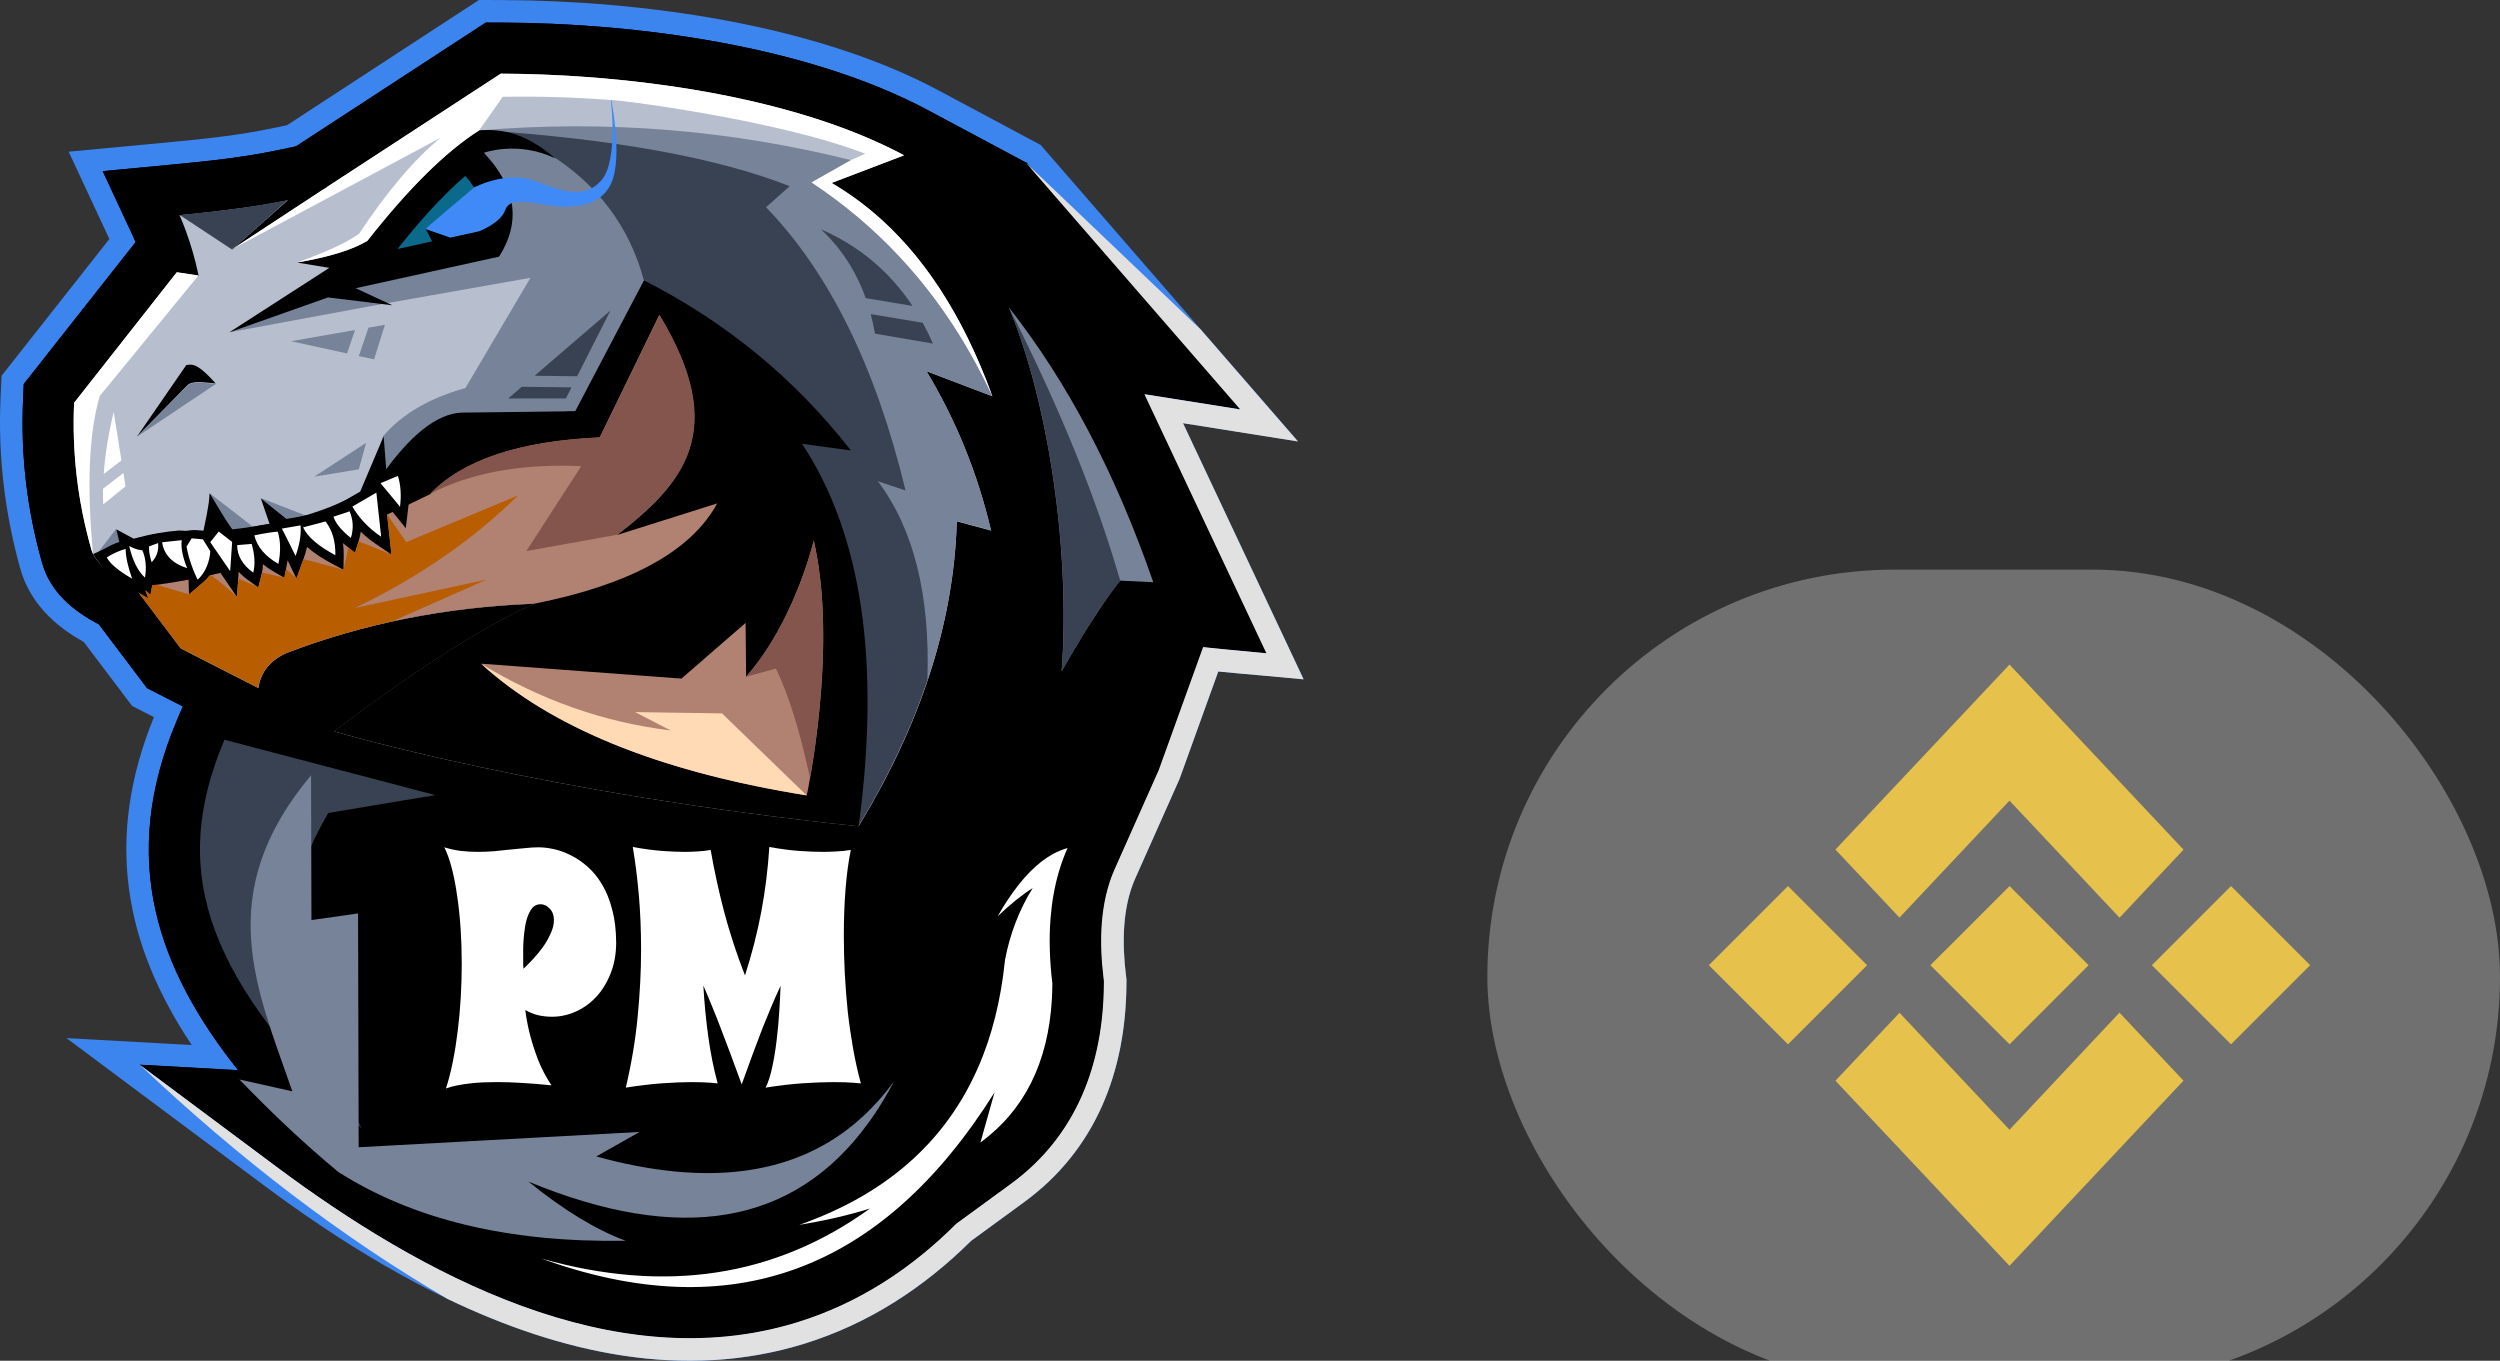
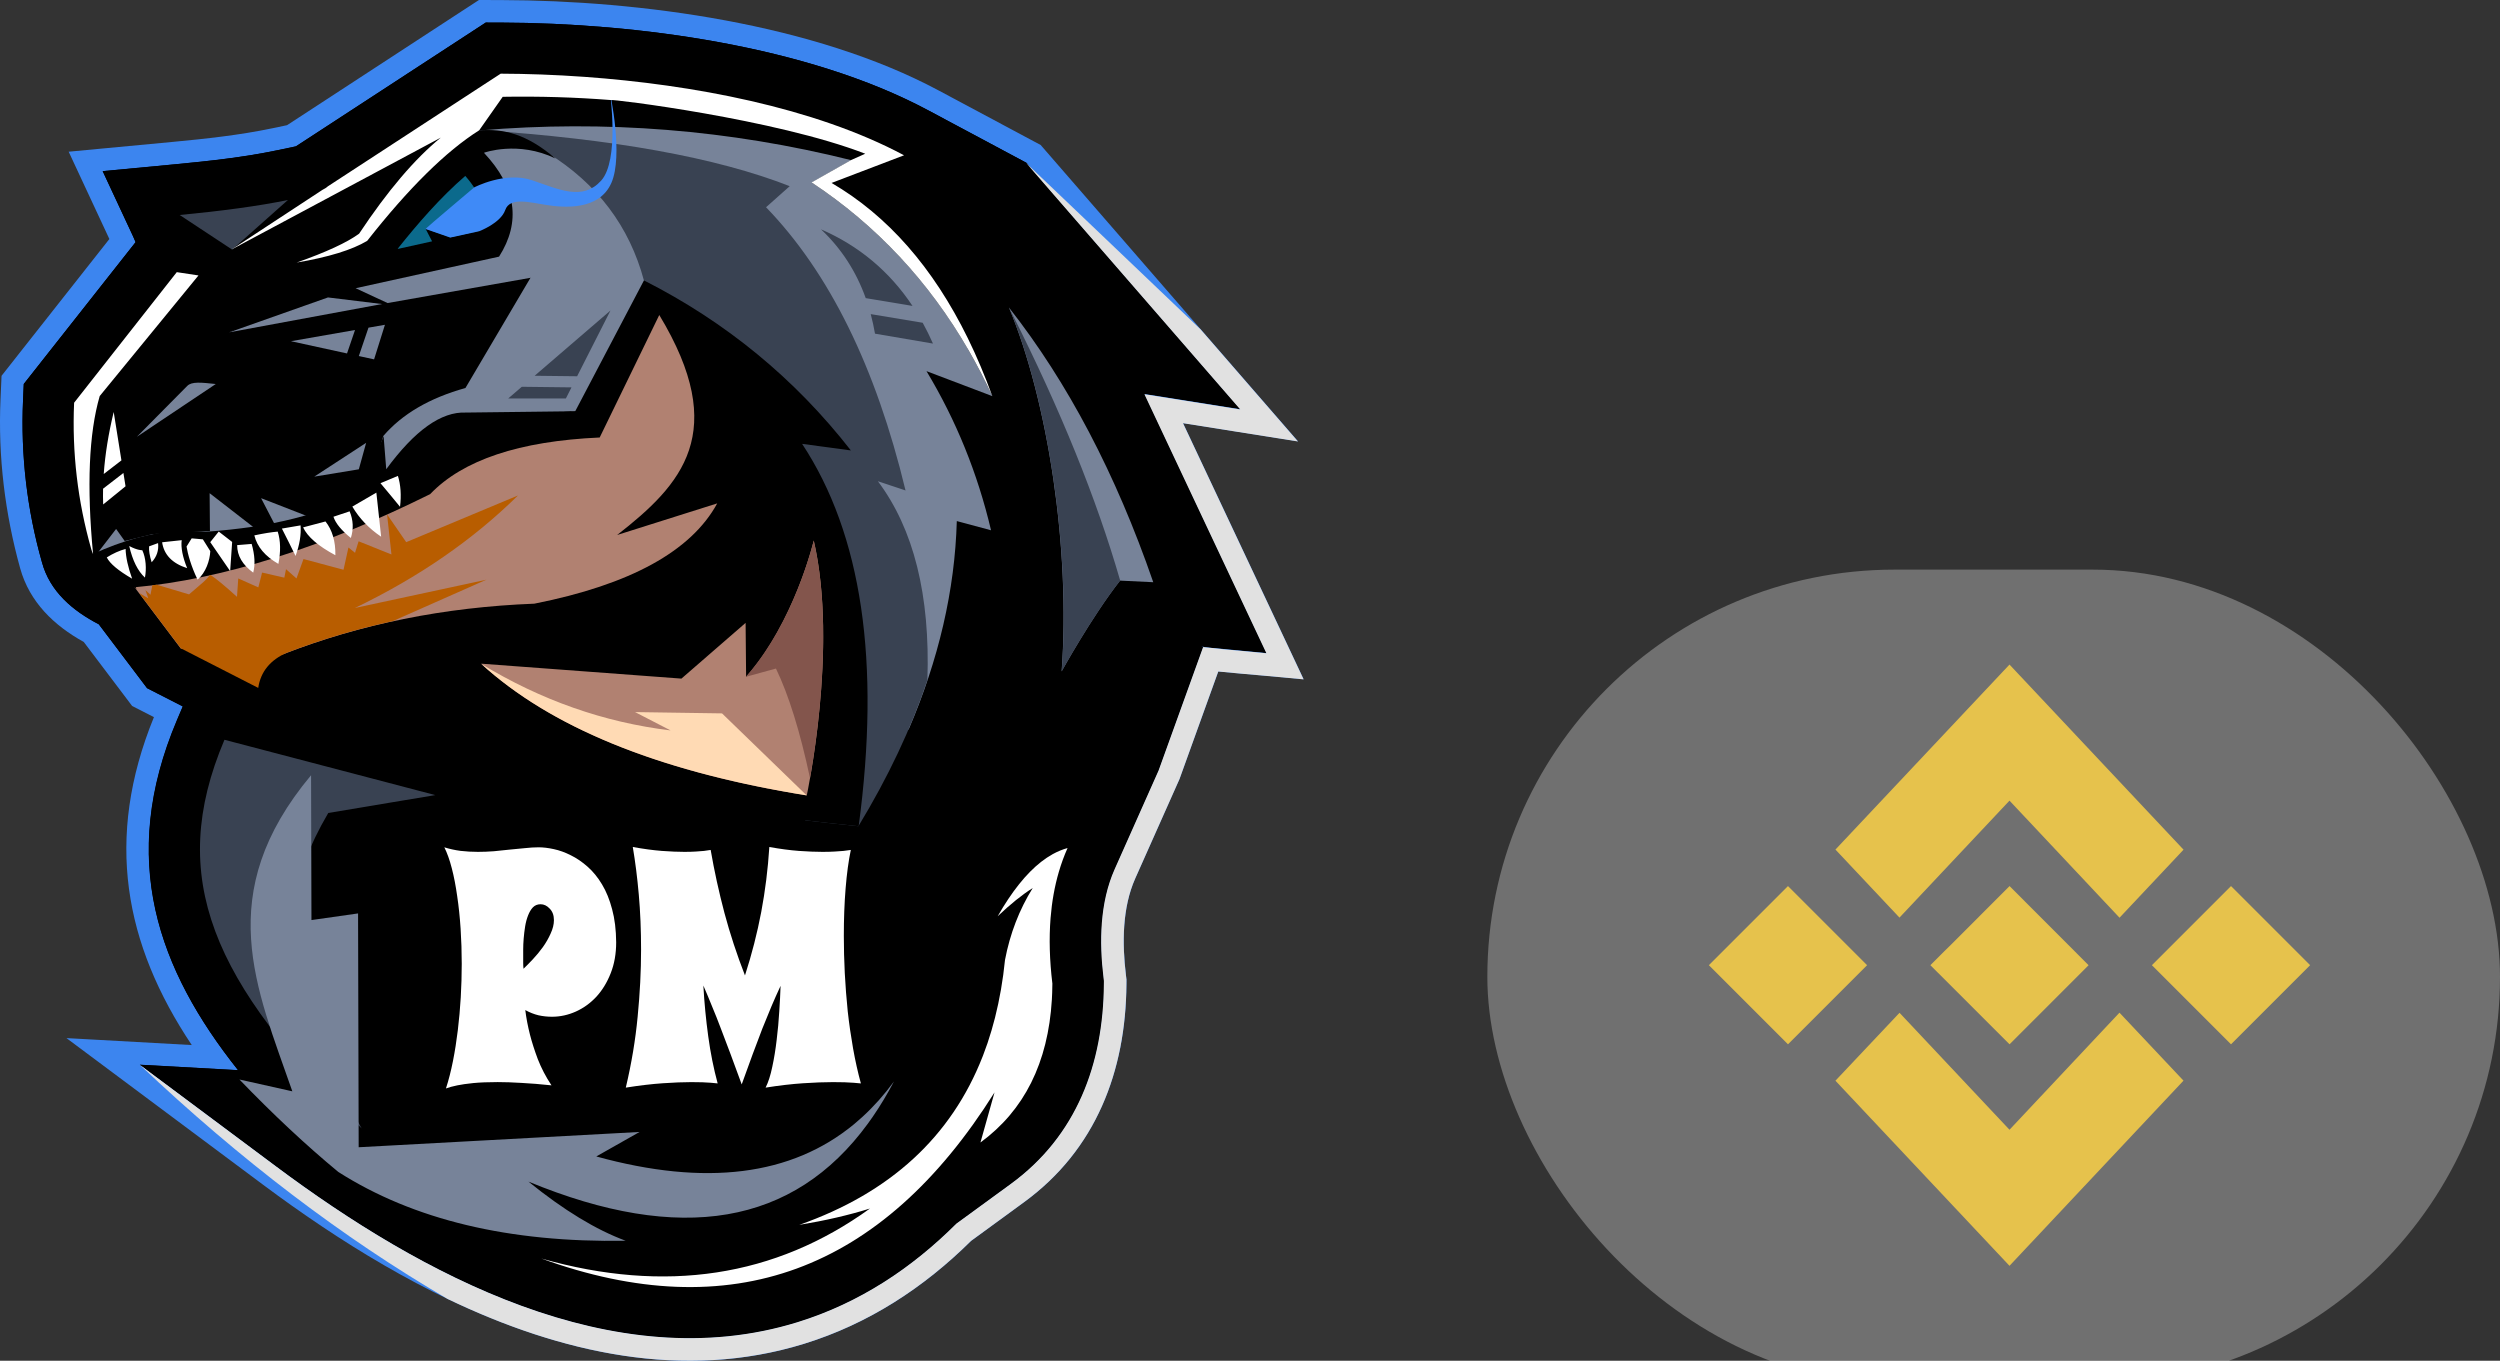
<svg xmlns="http://www.w3.org/2000/svg" width="79" height="43" viewBox="0 0 79 43" fill="none">
  <rect x="0" y="0" width="79" height="43" fill="#333333" stroke="none" />
  <g clip-path="url(#clip0_65_254)">
    <path fill-rule="evenodd" clip-rule="evenodd" d="M37.383 13.369C38.477 15.691 39.57 18.013 40.663 20.336L41.194 21.464L39.952 21.349C39.473 21.305 38.982 21.267 38.498 21.217C38.093 22.34 37.688 23.463 37.283 24.586L37.274 24.611L35.874 27.757C35.462 28.683 35.459 29.814 35.579 30.804L35.597 30.952L35.596 31.101C35.576 33.847 34.632 36.329 32.363 37.986L30.687 39.211C29.19 40.694 27.44 41.835 25.415 42.462C19.352 44.339 13.056 40.976 8.316 37.44L2.1 32.804L6.06 33.024C3.929 29.833 3.298 26.499 4.864 22.661L4.175 22.309L3.854 21.883C3.452 21.35 3.049 20.818 2.646 20.285C1.708 19.768 0.934 19.025 0.638 17.961C0.156 16.227 -0.064 14.421 0.016 12.623L0.049 11.876L0.512 11.288C1.493 10.043 2.475 8.799 3.456 7.553L2.17 4.794L5.449 4.485C6.505 4.385 7.575 4.27 8.614 4.052L9.07 3.956L9.1 3.937C10.918 2.751 12.736 1.565 14.553 0.379L15.135 0L15.83 0.002C20.249 0.014 25.727 0.755 29.656 2.856L32.885 4.582L32.971 4.681C35.224 7.276 37.477 9.871 39.731 12.466L41.016 13.946L39.08 13.638C38.514 13.548 37.949 13.459 37.383 13.369Z" fill="#3C85EF" />
    <path fill-rule="evenodd" clip-rule="evenodd" d="M36.623 24.345L35.233 27.468C34.764 28.521 34.745 29.765 34.881 30.89L34.894 30.993L34.893 31.097C34.875 33.621 34.032 35.893 31.952 37.412L30.232 38.668C28.83 40.066 27.173 41.175 25.211 41.782C19.395 43.583 13.277 40.248 8.745 36.87L4.425 33.648L7.527 33.82C5.003 30.642 3.724 27.171 5.599 22.754L5.78 22.328L4.977 21.918L4.647 21.749L4.425 21.454C3.99 20.88 3.556 20.305 3.122 19.73C2.304 19.308 1.575 18.696 1.326 17.77C0.853 16.105 0.652 14.383 0.728 12.655L0.751 12.137L1.072 11.729C2.144 10.371 3.215 9.013 4.286 7.654C4.26 7.592 4.235 7.532 4.208 7.474L3.245 5.409L5.517 5.194C6.587 5.093 7.712 4.97 8.763 4.749L9.352 4.626L9.361 4.62L9.363 4.618L9.494 4.533C11.312 3.347 13.13 2.161 14.948 0.976L15.351 0.713L15.833 0.714C20.114 0.726 25.519 1.448 29.329 3.484L32.442 5.148C36.95 10.338 39.204 12.934 39.204 12.934C37.184 12.613 36.175 12.452 36.175 12.452C38.745 17.91 40.03 20.639 40.03 20.639C38.402 20.489 37.736 20.421 38.034 20.433C37.093 23.041 36.623 24.345 36.623 24.345Z" fill="black" />
-     <path fill-rule="evenodd" clip-rule="evenodd" d="M32.644 28.081C25.773 12.191 25.705 4.544 32.44 5.14C36.949 10.334 39.204 12.932 39.204 12.932C37.184 12.611 36.173 12.45 36.173 12.45C38.745 17.913 40.031 20.644 40.031 20.644C38.401 20.494 37.736 20.425 38.033 20.438C37.093 23.047 36.622 24.352 36.622 24.352C33.97 26.838 32.644 28.081 32.644 28.081Z" fill="black" />
    <path fill-rule="evenodd" clip-rule="evenodd" d="M18.323 32.47C19.625 33.071 21.085 33.319 22.741 33.123L28.031 32.499C28.245 32.229 28.441 31.927 28.617 31.591C29.392 29.331 30.785 25.919 33.309 25.233L36.609 24.337L35.219 27.461C34.751 28.515 34.732 29.759 34.868 30.885L34.881 30.988L34.88 31.092C34.861 33.617 34.018 35.89 31.939 37.409L30.219 38.666C28.818 40.065 27.161 41.174 25.2 41.782C19.385 43.583 13.269 40.247 8.738 36.867L4.419 33.644L7.52 33.816C4.997 30.637 3.718 27.164 5.593 22.746L6.142 21.452L7.501 21.809C9.72 22.391 11.939 22.974 14.158 23.556L15.172 23.823L15.347 24.857C15.387 25.091 15.426 25.326 15.466 25.561L16.463 25.246L16.946 26.807C17.163 27.508 17.262 28.293 17.348 29.022C17.402 29.482 17.448 29.943 17.508 30.402C17.533 30.595 17.565 30.901 17.624 31.094L18.323 32.47Z" fill="black" />
    <path fill-rule="evenodd" clip-rule="evenodd" d="M4.284 7.651C4.259 7.59 4.233 7.529 4.207 7.471L3.244 5.407L5.516 5.192C6.585 5.091 7.71 4.968 8.761 4.748L9.35 4.624L9.358 4.619L9.361 4.617L9.491 4.532C11.309 3.346 13.127 2.161 14.945 0.976L15.348 0.713L15.83 0.714C20.11 0.726 25.514 1.447 29.323 3.483L32.436 5.146L29.482 6.273C31.018 7.86 32.099 9.855 32.866 11.963L34.067 15.264L32.376 14.621C32.571 15.2 32.739 15.788 32.879 16.386L33.496 19.008L31.668 18.516C31.243 21.508 30.086 24.326 28.504 26.927L27.975 27.796L26.963 27.692C22.884 27.272 18.804 26.647 14.794 25.79C13.24 25.457 11.624 25.093 10.099 24.638L7.112 23.748L7.691 23.296L7.426 23.16C6.609 22.744 5.793 22.326 4.976 21.909L4.647 21.741L4.424 21.446C3.99 20.871 3.555 20.297 3.121 19.722C2.304 19.3 1.575 18.688 1.325 17.762C0.853 16.099 0.652 14.377 0.728 12.65L0.751 12.132L1.072 11.725C2.143 10.367 3.214 9.01 4.284 7.651Z" fill="black" />
-     <path fill-rule="evenodd" clip-rule="evenodd" d="M10.565 23.113C10.565 23.113 14.248 20.237 16.892 19.077C14.096 19.185 11.49 19.702 9.076 20.627C8.544 20.86 8.24 21.232 8.164 21.744C8.164 21.744 7.347 21.326 5.715 20.492C5.715 20.492 5.201 19.812 4.174 18.453C3.419 18.125 2.989 17.757 2.884 17.35C2.454 15.839 2.273 14.3 2.342 12.732C4.507 9.985 5.59 8.612 5.59 8.612C6.048 8.681 6.277 8.716 6.277 8.716C6.054 7.62 5.673 6.802 5.673 6.802C6.928 6.683 8.188 6.52 9.097 6.33L7.331 7.887L10.2 6.003C10.277 5.964 10.336 5.925 10.377 5.886C14.013 3.514 15.83 2.328 15.83 2.328C19.649 2.339 24.94 2.968 28.57 4.908C27.043 5.491 26.28 5.782 26.28 5.782C28.504 7.079 30.197 9.326 31.359 12.523C29.971 11.995 29.277 11.732 29.277 11.732C30.214 13.288 30.894 14.966 31.317 16.767C30.596 16.573 30.235 16.476 30.235 16.476C30.146 19.644 29.113 22.855 27.134 26.109C17.17 25.083 10.565 23.113 10.565 23.113Z" fill="#B7BECE" />
    <path fill-rule="evenodd" clip-rule="evenodd" d="M3.112 17.438C6.232 17.223 8.504 16.875 9.93 16.396C9.93 16.396 9.37 16.178 8.25 15.742C8.561 16.341 8.717 16.641 8.717 16.641C8.251 16.657 8.018 16.665 8.018 16.665C7.089 15.945 6.624 15.585 6.624 15.585C6.631 16.383 6.634 16.783 6.634 16.783C5.469 16.837 4.858 16.87 4.802 16.883C4.228 17.025 3.941 17.096 3.941 17.096C3.76 16.843 3.669 16.715 3.669 16.715C3.298 17.197 3.112 17.438 3.112 17.438Z" fill="#778399" />
    <path fill-rule="evenodd" clip-rule="evenodd" d="M31.358 12.518C29.971 11.991 29.277 11.728 29.277 11.728C30.213 13.282 30.893 14.958 31.317 16.757C30.596 16.563 30.235 16.466 30.235 16.466C30.174 18.646 29.664 20.847 28.706 23.068C25.996 13.243 21.48 6.927 15.157 4.122C19.126 3.786 23.04 4.099 26.898 5.061C26.898 5.061 26.482 5.296 25.65 5.767C28.133 7.408 30.035 9.658 31.358 12.518Z" fill="#778399" />
    <path fill-rule="evenodd" clip-rule="evenodd" d="M12.113 13.776L11.498 15.77C15.22 16.053 18.394 14.22 21.02 10.27C21.103 8.507 20.04 6.62 17.831 4.609C17.831 4.609 17.128 4.621 15.72 4.646C15.896 4.845 16.246 6.22 16.769 8.768C15.395 11.097 14.708 12.261 14.708 12.261C13.574 12.577 12.71 13.082 12.113 13.776Z" fill="#778399" />
    <path fill-rule="evenodd" clip-rule="evenodd" d="M29.306 21.489C28.792 23.019 28.066 24.559 27.125 26.109C26.553 26.05 25.993 25.988 25.444 25.923C24.533 23.09 23.35 19.037 21.893 13.764C21.893 13.764 21.379 12.133 20.35 8.87C19.89 7.15 18.872 5.803 17.298 4.828C15.87 4.349 15.157 4.11 15.157 4.11C19.381 4.387 22.647 4.978 24.955 5.883C24.456 6.327 24.207 6.549 24.207 6.549C26.208 8.619 27.677 11.602 28.615 15.499C28.032 15.305 27.741 15.207 27.741 15.207C28.874 16.715 29.396 18.809 29.306 21.489Z" fill="#394252" />
    <path fill-rule="evenodd" clip-rule="evenodd" d="M17.297 4.823C16.427 4.256 15.761 4.253 15.299 4.812C15.299 4.812 14.389 5.829 12.568 7.862C12.568 7.862 10.794 8.741 7.246 10.501C7.246 10.501 8.857 10.202 12.079 9.606C12.079 9.606 13.647 9.329 16.782 8.775C17.627 7.148 17.474 5.884 16.324 4.983C16.324 4.983 16.648 4.93 17.297 4.823Z" fill="#778399" />
    <path fill-rule="evenodd" clip-rule="evenodd" d="M10.558 23.11C10.558 23.11 14.243 20.232 16.889 19.071C14.039 19.181 11.387 19.715 8.934 20.674C7.931 20.76 6.855 20.697 5.706 20.487C5.706 20.487 5.192 19.806 4.165 18.446C3.714 18.25 3.379 18.039 3.16 17.815C4.704 17.244 7.161 16.747 10.53 16.323C11.559 15.966 12.458 15.2 13.227 14.026C14.03 13.525 15.681 13.181 18.18 12.99C19.626 10.238 20.349 8.861 20.349 8.861C22.937 10.173 25.117 11.964 26.888 14.234C25.861 14.095 25.347 14.026 25.347 14.026C27.234 16.887 27.83 20.915 27.134 26.109C17.167 25.082 10.558 23.11 10.558 23.11Z" fill="black" />
    <path fill-rule="evenodd" clip-rule="evenodd" d="M16.886 19.076C14.038 19.186 11.388 19.721 8.937 20.679C7.935 20.765 6.86 20.702 5.712 20.492L4.253 18.558C7.032 18.303 10.145 17.323 13.592 15.615C14.626 14.535 16.412 13.938 18.95 13.825C18.95 13.825 19.578 12.535 20.833 9.954C23.072 13.66 21.546 15.312 19.501 16.906C19.501 16.906 20.556 16.573 22.664 15.907C21.841 17.418 19.915 18.475 16.886 19.076Z" fill="#B18171" />
    <path fill-rule="evenodd" clip-rule="evenodd" d="M4.309 18.625L4.177 18.45C3.522 18.165 3.111 17.849 2.946 17.505C3.856 17.083 4.759 16.836 5.654 16.764L6.486 16.805C8.605 16.659 10.234 16.243 11.373 15.556C11.872 14.376 12.122 13.786 12.122 13.786C12.177 14.48 12.205 14.828 12.205 14.828C13.107 13.599 13.946 13.002 14.722 13.037C17.023 13.009 18.174 12.995 18.174 12.995C15.872 13.356 14.753 13.693 14.753 13.693C13.953 13.832 13.344 14.482 12.653 15.516C11.877 16.822 8.978 17.483 4.292 17.941C4.231 18.093 4.236 18.32 4.309 18.625Z" fill="black" />
-     <path fill-rule="evenodd" clip-rule="evenodd" d="M7.541 18.064C7.541 18.068 7.541 18.071 7.541 18.074L7.487 18.864L7.04 18.211C6.964 18.1 6.888 17.989 6.813 17.878C6.725 18.08 6.586 18.257 6.409 18.41L5.972 18.787L5.957 18.266L5.826 18.224C5.543 18.132 5.298 17.991 5.123 17.789C5.086 17.85 5.042 17.908 4.99 17.962L4.876 18.085C4.871 18.164 4.861 18.241 4.847 18.314L4.753 18.797L4.591 18.648L4.685 18.91L4.037 18.534C3.727 18.354 3.292 18.073 3.128 17.742L3.017 17.519L3.228 17.387C3.398 17.28 3.579 17.189 3.769 17.124L3.678 16.728L4.191 17.004L4.236 17.028C4.293 17.057 4.381 17.097 4.446 17.11L4.449 17.071L4.615 17.01C4.681 16.986 4.747 16.962 4.813 16.938L4.807 16.896L4.975 16.878L5.233 16.85C5.392 16.833 5.55 16.815 5.709 16.798L5.874 16.779C6.111 16.733 6.19 16.75 6.43 16.771C6.42 16.803 6.633 15.866 6.622 15.592C6.68 15.65 7.286 16.747 7.499 16.913L7.544 16.948C7.613 16.942 7.682 16.936 7.751 16.931L7.698 16.709L7.974 16.651C8.152 16.613 8.334 16.577 8.517 16.552L8.243 15.75L9.051 16.398C9.248 16.364 9.247 16.364 9.443 16.33L9.74 16.28L9.744 16.334C9.897 16.293 10.049 16.253 10.201 16.213L10.182 16.154L10.44 16.067C10.551 16.029 10.663 15.991 10.775 15.953L10.747 15.906L10.984 15.767C11.228 15.624 11.472 15.48 11.716 15.338L11.561 15.152L11.903 15.008C12.087 14.93 12.271 14.852 12.454 14.775L12.732 14.658L12.822 14.947C12.933 15.3 12.943 15.678 12.9 16.044L12.823 16.692L12.414 16.184C12.341 16.094 12.268 16.004 12.194 15.914C12.231 16.254 12.268 16.593 12.305 16.932L12.369 17.523L11.878 17.19C11.705 17.073 11.545 16.943 11.399 16.8C11.388 16.895 11.367 16.99 11.338 17.084L11.217 17.469L10.904 17.216C10.882 17.199 10.86 17.181 10.838 17.162C10.856 17.291 10.863 17.423 10.861 17.555L10.854 18.006L10.457 17.793C10.209 17.66 9.932 17.489 9.703 17.28C9.674 17.412 9.634 17.541 9.589 17.667L9.367 18.281L9.088 17.703C9.08 17.762 9.07 17.821 9.058 17.88L8.983 18.256L8.652 18.064C8.53 17.994 8.414 17.916 8.308 17.827C8.305 17.943 8.29 18.059 8.261 18.172L8.16 18.564L7.834 18.326C7.725 18.247 7.626 18.16 7.541 18.064" fill="black" />
    <path fill-rule="evenodd" clip-rule="evenodd" d="M7.336 17.126C7.053 16.907 6.912 16.797 6.912 16.797C6.733 17.02 6.644 17.132 6.644 17.132C7.063 17.742 7.273 18.047 7.273 18.047C7.315 17.433 7.336 17.126 7.336 17.126ZM8.776 16.799C8.868 17.09 8.875 17.43 8.797 17.819C8.377 17.578 8.124 17.278 8.037 16.918C8.335 16.855 8.581 16.815 8.776 16.799ZM10.285 16.478C9.814 16.602 9.578 16.665 9.578 16.665C9.717 16.963 10.057 17.256 10.598 17.545C10.605 17.104 10.5 16.748 10.285 16.478ZM11.134 16.008C11.355 16.383 11.658 16.7 12.044 16.96C12.044 16.96 11.994 16.495 11.893 15.567C11.893 15.567 11.64 15.714 11.134 16.008ZM5.742 17.069C5.329 17.114 5.123 17.136 5.123 17.136C5.181 17.531 5.445 17.804 5.914 17.954C5.769 17.597 5.712 17.302 5.742 17.069ZM4.711 17.265C4.701 17.394 4.728 17.562 4.792 17.768C4.953 17.595 5.021 17.393 4.995 17.162C4.995 17.162 4.9 17.196 4.711 17.265ZM4.083 17.254C4.354 17.399 4.496 17.386 4.496 17.386C4.611 17.629 4.634 17.975 4.58 18.252C4.355 18.046 4.189 17.713 4.083 17.254ZM8.002 18.095C7.664 17.85 7.494 17.561 7.494 17.226C7.799 17.2 7.952 17.188 7.952 17.188C8.052 17.535 8.069 17.838 8.002 18.095ZM9.34 17.569C9.211 17.305 9.068 17.016 8.908 16.703C9.301 16.636 9.498 16.602 9.498 16.602C9.52 16.896 9.467 17.218 9.34 17.569ZM11.087 17C10.789 16.761 10.605 16.537 10.537 16.329C10.878 16.215 11.048 16.158 11.048 16.158C11.164 16.434 11.177 16.715 11.087 17ZM6.244 18.317C6.039 17.898 5.931 17.498 5.895 17.271C6.003 17.098 6.057 17.012 6.057 17.012C6.293 17.033 6.411 17.043 6.411 17.043C6.567 17.292 6.645 17.416 6.645 17.416C6.632 17.71 6.505 18.093 6.244 18.317ZM12.641 16.015C12.455 15.787 12.25 15.538 12.023 15.269C12.39 15.115 12.574 15.038 12.574 15.038C12.662 15.32 12.685 15.645 12.641 16.015ZM4.175 18.286C3.739 18.034 3.472 17.81 3.374 17.614C3.573 17.489 3.772 17.4 3.969 17.346C3.975 17.605 4.044 17.919 4.175 18.286Z" fill="white" />
    <path fill-rule="evenodd" clip-rule="evenodd" d="M5.916 12.18C6.058 12.034 6.351 12.068 6.818 12.118C6.338 11.592 6.143 11.476 5.886 11.537C5.886 11.537 5.366 12.292 4.324 13.803C5.28 12.826 5.916 12.18 5.916 12.18Z" fill="black" />
    <path fill-rule="evenodd" clip-rule="evenodd" d="M10.364 9.399C8.285 10.133 7.246 10.501 7.246 10.501C9.352 9.143 10.406 8.464 10.406 8.464C9.727 8.353 9.387 8.297 9.387 8.297C10.393 8.126 11.135 7.898 11.612 7.612C12.919 5.948 14.097 4.784 15.146 4.12C15.928 4.062 16.645 4.235 17.556 5.01C16.372 4.434 15.292 4.827 15.292 4.827C16.312 5.914 16.472 7.009 15.77 8.11C12.748 8.775 11.238 9.108 11.238 9.108C12.014 9.468 12.402 9.648 12.402 9.648C11.043 9.482 10.364 9.399 10.364 9.399Z" fill="black" />
    <path fill-rule="evenodd" clip-rule="evenodd" d="M12.585 7.863L13.654 7.626L13.447 7.227L14.225 7.499L15.133 7.297C15.405 6.656 15.188 6.112 14.703 5.559C13.919 6.235 13.182 7.086 12.567 7.86L12.585 7.863Z" fill="#0B6A8C" />
-     <path fill-rule="evenodd" clip-rule="evenodd" d="M19.509 16.895C21.557 15.303 23.086 13.655 20.843 9.954L18.957 13.819C16.414 13.932 14.625 14.528 13.589 15.606C14.866 14.94 16.459 14.647 18.368 14.73L16.632 17.414L19.509 16.895Z" fill="#83554C" />
    <path fill-rule="evenodd" clip-rule="evenodd" d="M12.415 19.626L15.371 18.318L11.215 19.212C13.226 18.245 14.944 17.06 16.369 15.656L12.836 17.132L12.232 16.255L12.248 16.406L12.37 17.521L11.332 17.105L11.219 17.468L11.011 17.301L10.855 18.004L9.59 17.666L9.369 18.279L9.038 17.986L8.985 18.254L8.281 18.093C8.276 18.119 8.27 18.145 8.263 18.17L8.163 18.561L7.529 18.279L7.489 18.86C7.114 18.52 6.837 18.291 6.658 18.173C6.649 18.175 6.641 18.177 6.632 18.178C6.567 18.26 6.493 18.336 6.411 18.407L5.974 18.783L4.951 18.477C4.905 18.483 4.859 18.489 4.814 18.495L4.755 18.794L4.594 18.645L4.687 18.907L4.395 18.737L5.715 20.487C7.345 21.321 8.16 21.738 8.16 21.738C8.236 21.226 8.54 20.854 9.071 20.622C10.148 20.208 11.262 19.877 12.415 19.626Z" fill="#B85D00" />
    <path fill-rule="evenodd" clip-rule="evenodd" d="M15.144 7.306C15.144 7.306 14.839 7.373 14.229 7.507L13.446 7.235C13.479 7.191 14.984 5.922 14.984 5.922C14.984 5.922 15.966 5.405 16.82 5.698C17.674 5.989 18.413 6.354 18.996 5.708C19.58 5.062 19.278 2.946 19.278 2.946C19.278 2.946 19.705 4.906 19.319 5.781C18.934 6.657 17.82 6.563 17.278 6.479C16.737 6.396 16.112 6.218 15.966 6.636C15.821 7.053 15.144 7.306 15.144 7.306Z" fill="#3F8AF7" />
    <path fill-rule="evenodd" clip-rule="evenodd" d="M6.818 12.135L4.324 13.803C5.28 12.836 5.916 12.196 5.916 12.196C6.058 12.052 6.351 12.085 6.818 12.135Z" fill="#778399" />
    <path fill-rule="evenodd" clip-rule="evenodd" d="M7.335 7.887L9.099 6.319C8.19 6.511 6.932 6.675 5.678 6.794L7.335 7.887Z" fill="#394252" />
    <path fill-rule="evenodd" clip-rule="evenodd" d="M16.489 12.222L16.06 12.591H17.882L18.059 12.241L16.489 12.222ZM19.291 9.812L16.894 11.874L18.237 11.89L19.291 9.812Z" fill="#394252" />
    <path fill-rule="evenodd" clip-rule="evenodd" d="M11.339 11.251L11.821 11.356C11.821 11.356 11.935 10.992 12.164 10.263L11.644 10.354L11.339 11.251ZM9.194 10.782L10.966 11.169L11.219 10.428L9.194 10.782Z" fill="#778399" />
    <path fill-rule="evenodd" clip-rule="evenodd" d="M15.143 4.117L15.886 3.059C17.044 3.039 18.181 3.074 19.297 3.161C19.305 3.123 24.497 3.757 27.342 4.858L26.895 5.057L25.645 5.764C27.697 7.12 29.353 8.892 30.614 11.08C30.88 11.542 31.128 12.022 31.359 12.52C31.122 11.87 30.864 11.26 30.584 10.689C29.485 8.45 28.049 6.814 26.277 5.781L28.568 4.907C25.722 3.387 21.855 2.672 18.476 2.429C17.543 2.362 16.648 2.331 15.822 2.328L15.29 2.674L10.365 5.885C10.324 5.924 10.264 5.963 10.187 6.001L7.317 7.885L13.93 4.348C13.106 5.019 12.246 6.032 11.347 7.385C10.965 7.664 10.308 7.968 9.374 8.297C10.382 8.126 11.125 7.897 11.603 7.611C12.912 5.946 14.092 4.781 15.143 4.117Z" fill="white" />
    <path fill-rule="evenodd" clip-rule="evenodd" d="M2.941 17.509C2.738 15.364 2.808 13.699 3.151 12.515L6.272 8.704L5.586 8.6L2.342 12.726C2.273 14.296 2.454 15.838 2.883 17.351C2.897 17.404 2.917 17.457 2.941 17.509Z" fill="white" />
    <path fill-rule="evenodd" clip-rule="evenodd" d="M27.515 9.926C27.568 10.126 27.613 10.332 27.65 10.544C28.872 10.753 29.482 10.857 29.482 10.857C29.382 10.629 29.273 10.41 29.157 10.199L27.515 9.926ZM25.942 7.246C26.581 7.846 27.053 8.572 27.357 9.421L28.835 9.667C28.111 8.578 27.146 7.77 25.942 7.246Z" fill="#394252" />
    <path fill-rule="evenodd" clip-rule="evenodd" d="M3.257 15.443C3.253 15.611 3.254 15.777 3.26 15.941C3.731 15.558 3.967 15.367 3.967 15.367L3.9 14.946L3.257 15.443ZM3.593 13.019C3.427 13.705 3.322 14.358 3.278 14.979L3.837 14.548L3.593 13.019Z" fill="white" />
    <path fill-rule="evenodd" clip-rule="evenodd" d="M11.339 14.83C10.4 14.985 9.93 15.062 9.93 15.062C11.023 14.349 11.57 13.993 11.57 13.993C11.416 14.551 11.339 14.83 11.339 14.83Z" fill="#778399" />
    <path fill-rule="evenodd" clip-rule="evenodd" d="M25.494 25.134C20.857 24.389 17.427 23.002 15.204 20.972C19.424 21.287 21.533 21.444 21.533 21.444C22.885 20.27 23.561 19.683 23.561 19.683C23.571 20.821 23.577 21.391 23.577 21.391C25.113 19.652 25.715 17.081 25.715 17.081C26.498 20.485 25.494 25.134 25.494 25.134Z" fill="#B18171" />
    <path fill-rule="evenodd" clip-rule="evenodd" d="M23.567 21.388L24.017 21.264L24.52 21.126C24.923 21.96 25.282 23.114 25.596 24.588C25.831 23.266 26.338 19.782 25.714 17.081C25.714 17.081 25.204 19.251 23.924 20.95C23.811 21.1 23.692 21.247 23.567 21.388Z" fill="#83554C" />
    <path fill-rule="evenodd" clip-rule="evenodd" d="M25.07 24.727L22.816 22.543L20.068 22.502L21.192 23.082C19.09 22.828 17.094 22.127 15.204 20.977C17.377 22.959 20.703 24.328 25.182 25.084C25.285 25.101 25.388 25.118 25.491 25.135L25.07 24.727Z" fill="#FFDAB4" />
    <path fill-rule="evenodd" clip-rule="evenodd" d="M26.299 33.782C33.257 33.639 35.363 30.883 32.617 25.515C30.879 27.201 29.796 28.891 29.367 30.583C28.756 31.863 27.733 32.929 26.299 33.782Z" fill="black" />
    <path fill-rule="evenodd" clip-rule="evenodd" d="M11.429 35.659C9.768 32.611 7.9 29.908 10.373 25.69L12.65 25.309L13.755 25.125L12.88 24.895L7.459 23.473L7.093 23.377C5.243 27.734 6.72 31.057 11.429 35.659Z" fill="#394252" />
    <path fill-rule="evenodd" clip-rule="evenodd" d="M11.334 36.253L11.315 28.864L9.842 29.074L9.83 24.497C6.701 28.245 8.1 31.213 9.238 34.486L7.566 34.112C8.625 35.212 9.666 36.186 10.69 37.033C13.063 38.546 16.09 39.271 19.773 39.208C18.841 38.866 17.816 38.243 16.699 37.339C21.505 39.326 25.08 38.716 27.423 35.509C27.477 35.435 27.531 35.359 27.584 35.282C27.819 34.94 28.041 34.57 28.25 34.173C27.944 34.592 27.612 34.965 27.254 35.292C27.167 35.372 27.08 35.448 26.991 35.522C25.013 37.156 22.297 37.496 18.843 36.544L20.21 35.77L11.334 36.253Z" fill="#778399" />
    <path fill-rule="evenodd" clip-rule="evenodd" d="M31.051 33.386C30.058 35.924 28.127 37.697 25.256 38.706C26.076 38.571 26.821 38.399 27.491 38.189C24.487 40.356 21.025 40.882 17.105 39.769C23.093 41.942 27.866 40.192 31.427 34.52L30.982 36.103C32.367 35.089 33.119 33.584 33.239 31.586C33.243 31.514 33.246 31.442 33.249 31.368C33.252 31.273 33.254 31.178 33.255 31.081C33.166 30.342 33.147 29.652 33.198 29.011C33.239 28.494 33.326 28.009 33.458 27.556C33.535 27.292 33.627 27.04 33.735 26.798C33.578 26.841 33.422 26.905 33.267 26.99C33.144 27.058 33.021 27.14 32.899 27.235C32.428 27.604 31.97 28.177 31.526 28.954C31.929 28.571 32.298 28.273 32.634 28.062C32.208 28.746 31.916 29.504 31.758 30.334C31.694 30.974 31.588 31.582 31.443 32.157C31.373 32.432 31.294 32.701 31.206 32.962C31.161 33.094 31.114 33.224 31.064 33.353C31.059 33.364 31.055 33.375 31.051 33.386Z" fill="white" />
    <path fill-rule="evenodd" clip-rule="evenodd" d="M35.392 18.347C34.493 19.495 33.547 21.215 33.547 21.215C33.831 17.374 33.119 12.68 31.882 9.717C33.739 12.079 35.26 14.973 36.443 18.398C35.742 18.364 35.392 18.347 35.392 18.347Z" fill="#778399" />
    <path fill-rule="evenodd" clip-rule="evenodd" d="M35.398 18.347C34.652 15.764 33.515 12.955 31.985 9.92C31.951 9.853 31.916 9.785 31.882 9.717C32.484 11.156 32.962 13.005 33.261 14.965C33.578 17.04 33.696 19.24 33.55 21.215C33.55 21.215 34.498 19.495 35.398 18.347Z" fill="#394252" />
    <path fill-rule="evenodd" clip-rule="evenodd" d="M4.419 33.649C7.595 36.652 10.836 39.118 14.143 41.047C17.695 42.751 21.6 43.642 25.413 42.462C27.439 41.835 29.189 40.694 30.686 39.211L32.362 37.987C34.631 36.331 35.575 33.849 35.595 31.103L35.596 30.954L35.578 30.806C35.458 29.816 35.461 28.686 35.873 27.76L37.274 24.614L37.283 24.589C37.688 23.466 38.093 22.343 38.497 21.22C38.982 21.27 39.472 21.309 39.952 21.353L41.194 21.468L40.663 20.339L37.383 13.373L39.08 13.643L41.016 13.951L39.731 12.472L37.94 10.41L32.431 5.155L39.192 12.939L36.163 12.458L40.018 20.643C38.885 20.539 38.218 20.474 38.018 20.448L36.611 24.348L35.221 27.47C34.753 28.523 34.734 29.767 34.87 30.892L34.883 30.995L34.882 31.098C34.864 33.622 34.02 35.893 31.941 37.412L30.221 38.667C28.82 40.066 27.163 41.174 25.201 41.781C19.386 43.581 13.269 40.248 8.738 36.87L4.419 33.649Z" fill="#E1E1E1" />
    <path d="M22.678 34.236C22.619 34.229 22.547 34.222 22.462 34.215C22.39 34.208 22.301 34.203 22.195 34.2C22.092 34.196 21.975 34.195 21.845 34.195C21.592 34.195 21.29 34.207 20.941 34.231C20.592 34.255 20.203 34.301 19.775 34.369C19.956 33.606 20.081 32.857 20.15 32.124C20.222 31.391 20.258 30.686 20.258 30.007C20.258 29.391 20.234 28.812 20.186 28.271C20.138 27.726 20.074 27.224 19.996 26.765C20.338 26.827 20.645 26.868 20.915 26.889C21.189 26.909 21.426 26.919 21.624 26.919C21.761 26.919 21.881 26.916 21.984 26.909C22.09 26.902 22.177 26.895 22.246 26.889C22.328 26.878 22.398 26.868 22.457 26.858C22.573 27.529 22.719 28.194 22.893 28.851C23.068 29.506 23.284 30.163 23.541 30.824C23.757 30.156 23.928 29.488 24.055 28.82C24.181 28.149 24.267 27.464 24.311 26.765L24.352 26.858L24.311 26.765C24.654 26.827 24.966 26.868 25.247 26.889C25.527 26.909 25.776 26.919 25.991 26.919C26.135 26.919 26.262 26.916 26.372 26.909C26.481 26.902 26.576 26.895 26.654 26.889C26.743 26.878 26.82 26.868 26.886 26.858C26.814 27.2 26.759 27.606 26.721 28.076C26.683 28.541 26.665 29.041 26.665 29.576C26.665 29.956 26.675 30.348 26.695 30.752C26.716 31.153 26.747 31.554 26.788 31.955C26.832 32.352 26.889 32.744 26.957 33.131C27.026 33.518 27.108 33.886 27.204 34.236C27.136 34.229 27.057 34.222 26.968 34.215C26.889 34.208 26.797 34.203 26.69 34.2C26.584 34.196 26.461 34.195 26.32 34.195C26.053 34.195 25.738 34.207 25.375 34.231C25.015 34.255 24.621 34.301 24.193 34.369C24.279 34.198 24.349 33.979 24.404 33.712C24.462 33.445 24.508 33.16 24.543 32.859C24.58 32.557 24.608 32.258 24.625 31.96C24.645 31.658 24.659 31.389 24.666 31.153C24.567 31.365 24.471 31.581 24.378 31.8C24.286 32.02 24.19 32.254 24.09 32.504C23.995 32.751 23.894 33.018 23.787 33.306C23.681 33.594 23.565 33.914 23.438 34.267C23.308 33.914 23.19 33.594 23.084 33.306C22.977 33.018 22.876 32.751 22.78 32.504C22.688 32.258 22.595 32.025 22.503 31.806C22.414 31.583 22.321 31.362 22.226 31.143C22.256 31.684 22.308 32.218 22.38 32.746C22.451 33.27 22.551 33.767 22.678 34.236Z" fill="white" />
    <path d="M19.471 29.776C19.471 30.139 19.413 30.466 19.297 30.757C19.184 31.045 19.033 31.292 18.845 31.497C18.656 31.699 18.441 31.855 18.197 31.965C17.954 32.074 17.702 32.129 17.442 32.129C17.298 32.129 17.156 32.114 17.016 32.083C16.875 32.049 16.736 31.994 16.599 31.918C16.63 32.172 16.68 32.432 16.748 32.699C16.807 32.929 16.889 33.186 16.995 33.47C17.105 33.751 17.248 34.027 17.427 34.297C17.077 34.26 16.762 34.234 16.481 34.22C16.204 34.203 15.952 34.194 15.726 34.194C15.421 34.194 15.164 34.205 14.955 34.225C14.75 34.246 14.582 34.27 14.452 34.297C14.301 34.328 14.181 34.361 14.092 34.395C14.178 34.131 14.251 33.843 14.313 33.532C14.375 33.22 14.426 32.895 14.467 32.556C14.508 32.216 14.539 31.87 14.56 31.518C14.58 31.161 14.591 30.809 14.591 30.459C14.591 30.079 14.579 29.707 14.555 29.344C14.531 28.978 14.495 28.635 14.447 28.317C14.402 27.995 14.346 27.702 14.277 27.438C14.209 27.174 14.13 26.953 14.041 26.775C14.205 26.827 14.376 26.864 14.555 26.888C14.736 26.909 14.919 26.919 15.104 26.919C15.272 26.919 15.44 26.912 15.608 26.899C15.779 26.882 15.947 26.864 16.111 26.847C16.276 26.83 16.435 26.815 16.589 26.801C16.743 26.784 16.887 26.775 17.021 26.775C17.165 26.775 17.324 26.794 17.498 26.832C17.677 26.87 17.857 26.935 18.038 27.027C18.22 27.116 18.396 27.236 18.567 27.387C18.738 27.538 18.891 27.724 19.024 27.947C19.158 28.169 19.264 28.431 19.343 28.733C19.425 29.034 19.468 29.382 19.471 29.776ZM16.543 30.613C16.628 30.531 16.726 30.432 16.836 30.315C16.949 30.195 17.055 30.067 17.154 29.93C17.254 29.79 17.336 29.646 17.401 29.498C17.469 29.351 17.504 29.211 17.504 29.077C17.504 28.923 17.459 28.801 17.37 28.712C17.285 28.62 17.189 28.574 17.082 28.574C16.986 28.574 16.906 28.606 16.841 28.671C16.779 28.736 16.728 28.822 16.687 28.928C16.646 29.031 16.615 29.147 16.594 29.277C16.574 29.404 16.558 29.531 16.548 29.658C16.538 29.781 16.533 29.898 16.533 30.007C16.533 30.113 16.533 30.197 16.533 30.259C16.533 30.317 16.533 30.375 16.533 30.434C16.533 30.492 16.536 30.552 16.543 30.613Z" fill="white" />
    <path d="M60.023 28.997L63.5 25.3L66.977 29L69 26.85L63.5 21L58 26.846L60.023 28.996V28.997Z" fill="#DBA800" />
    <path d="M54 30.5L56.5 28L59 30.5L56.5 33L54 30.5Z" fill="#DBA800" />
    <path d="M63.5 40L58.003 34.154L58 34.15L60.025 32.004L63.5 35.7L66.975 32L69 34.15H68.997L63.5 40Z" fill="#DBA800" />
    <path d="M68 30.5L70.5 28L73 30.5L70.5 33L68 30.5Z" fill="#DBA800" />
    <path d="M65.999 30.5L63.502 28L61.656 29.848L61.443 30.057L61.004 30.496L61 30.5L61.004 30.504L63.502 33L66 30.5L65.999 30.5Z" fill="#DBA800" />
    <rect opacity="0.3" x="47" y="18" width="32" height="25.735" rx="12.868" fill="white" />
  </g>
  <defs>
    <clipPath id="clip0_65_254">
      <rect width="79" height="43" fill="white" />
    </clipPath>
  </defs>
</svg>